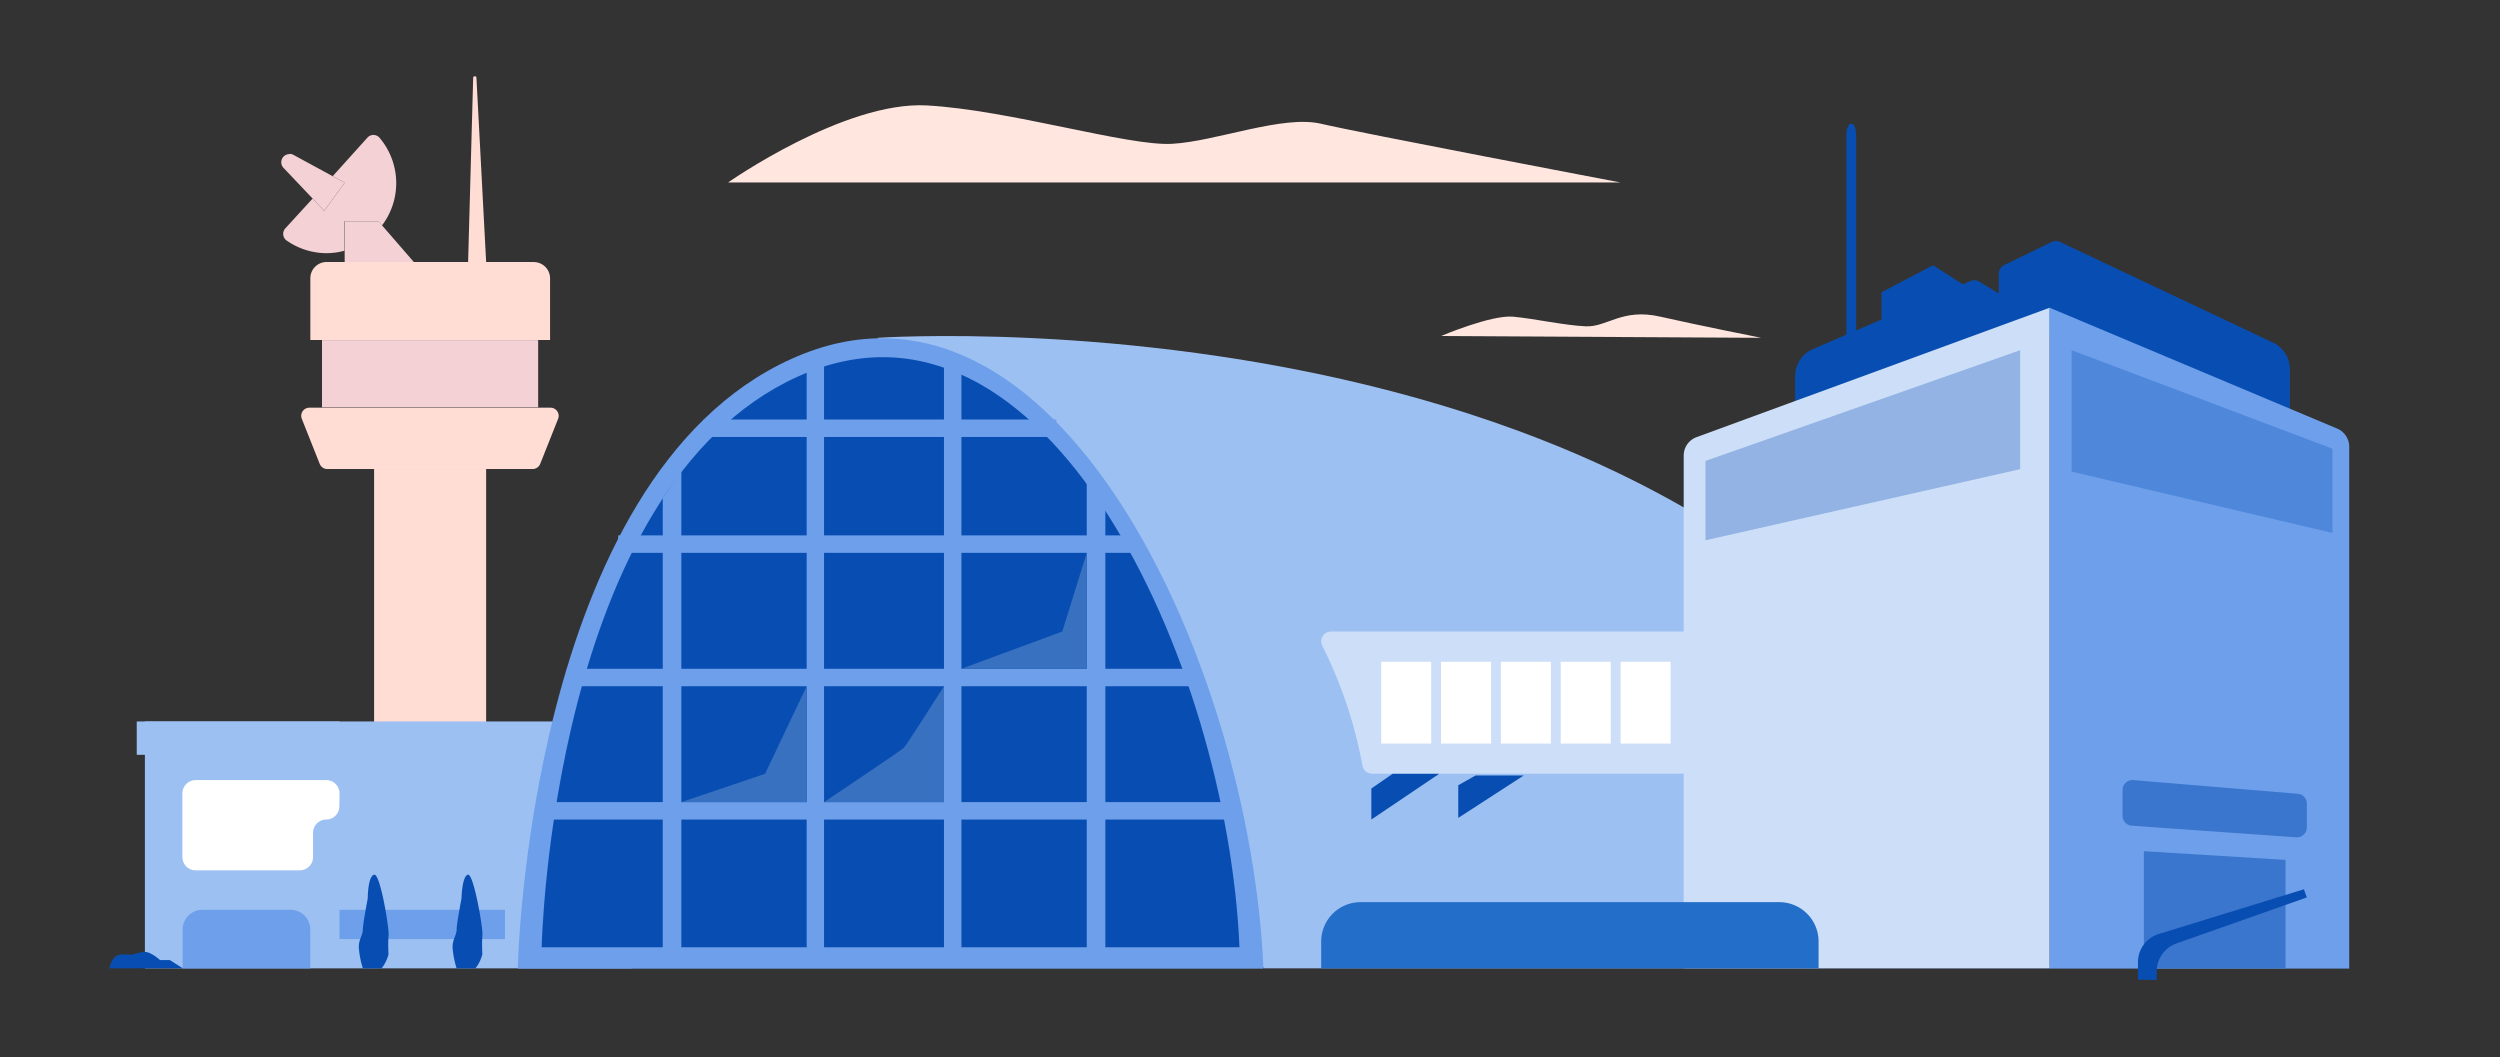
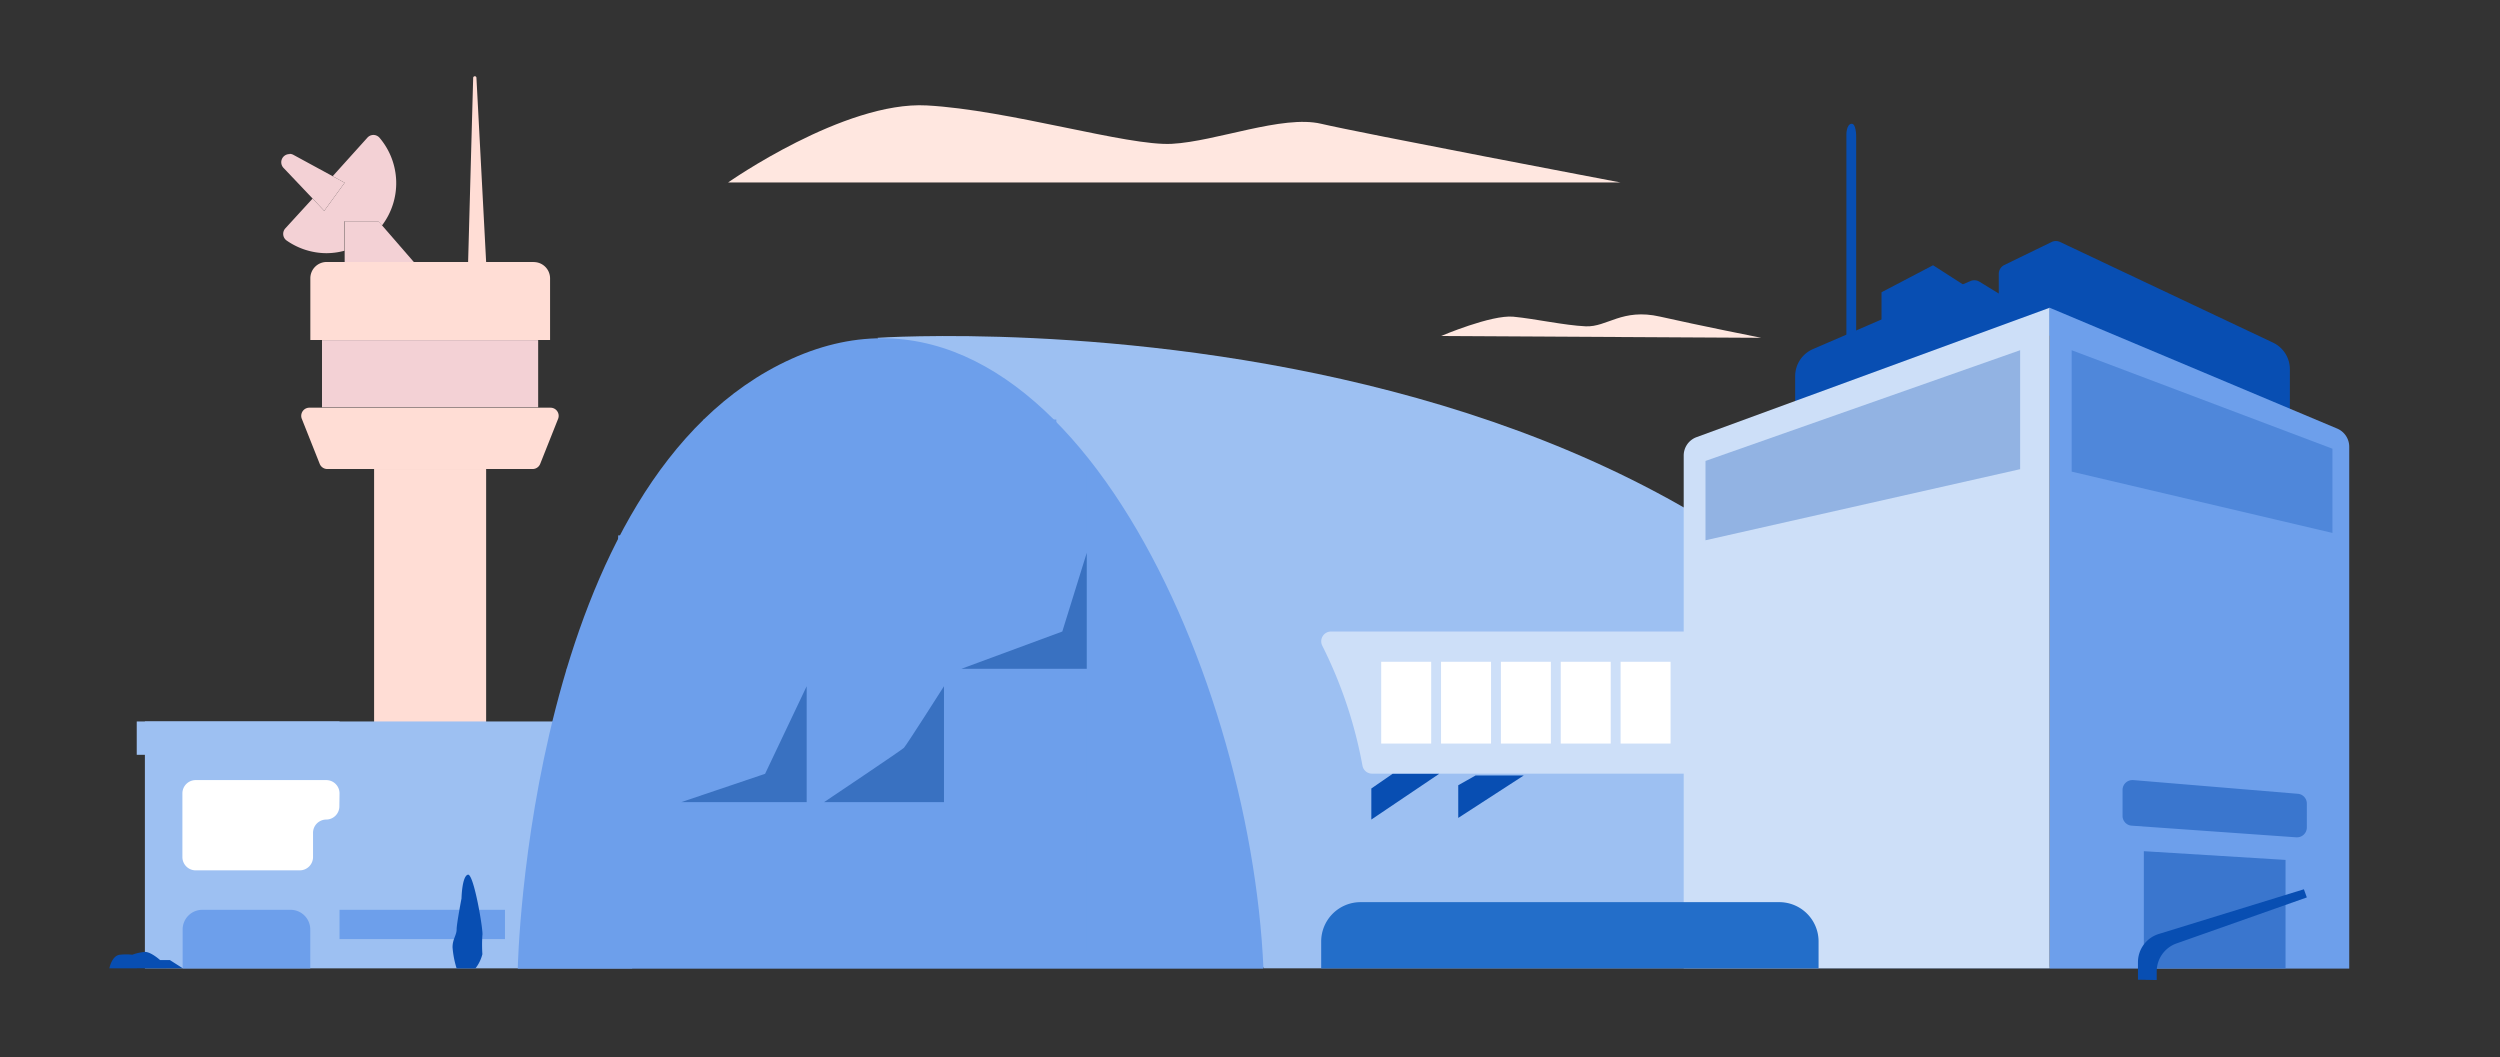
<svg xmlns="http://www.w3.org/2000/svg" viewBox="0 0 306.6 129.69">
  <rect x="0" y="0" width="306.6" height="129.69" fill="#333333" stroke="none" />
  <defs>
    <style>.cls-1{fill:#084eb2;}.cls-2{fill:#ffddd5;}.cls-3{fill:#f3d1d5;}.cls-4{fill:#9dc0f2;}.cls-5{fill:#6d9feb;}.cls-6{fill:#cddff8;}.cls-7{fill:#fff;}.cls-8{fill:#3a76ce;}.cls-9{fill:#236ec9;}.cls-10{fill:#ffe7e0;}.cls-11{fill:#92b3e3;}.cls-12{fill:#4f87da;}.cls-13{fill:#3971c1;}</style>
  </defs>
  <g id="Layer_2" data-name="Layer 2">
    <path class="cls-1" d="M278.72,42,252.63,29.67a1.19,1.19,0,0,0-1,0l-5.82,2.83a1.21,1.21,0,0,0-.68,1.08V36l-2.37-1.45a1.21,1.21,0,0,0-1.11-.08l-19.3,8.34a3.61,3.61,0,0,0-2.19,3.32v6.64l28.35-12.85,32.32,14.26V45.25A3.61,3.61,0,0,0,278.72,42" />
    <polyline class="cls-2" points="59.62 57.52 45.88 57.52 45.88 105.41 59.62 105.41 59.62 57.52" />
    <path class="cls-2" d="M67.53,50H38A1,1,0,0,0,37,51.33l2.21,5.56a1,1,0,0,0,.93.63H65.32a1,1,0,0,0,.93-.63l2.21-5.56A1,1,0,0,0,67.53,50" />
    <polyline class="cls-3" points="66 41.71 39.49 41.71 39.49 49.95 66 49.95 66 41.71" />
    <path class="cls-2" d="M65.44,32.13H40.06a2,2,0,0,0-2,2v7.57h29.4V34.14a2,2,0,0,0-2-2" />
    <path class="cls-3" d="M45.81,16.55a1,1,0,0,0-.75.33L40.8,21.61l1.47.8-2.51,3.45-1.42-1.51L35,28a1,1,0,0,0,.17,1.51A8.58,8.58,0,0,0,40,31.05a8.46,8.46,0,0,0,2.24-.3V27.14h4.15l.45.52a8.59,8.59,0,0,0-.29-10.76,1,1,0,0,0-.77-.35" />
    <path class="cls-3" d="M35.51,18.9a1,1,0,0,0-.72,1.71l3.55,3.74,1.42,1.51,2.51-3.45-1.47-.8L36,19a1,1,0,0,0-.49-.13" />
    <polyline class="cls-3" points="46.42 27.14 42.27 27.14 42.27 30.75 42.27 32.13 50.75 32.13 46.87 27.66 46.42 27.14" />
    <path class="cls-2" d="M58.23,9.35a.2.2,0,0,0-.2.19l-.62,22.59h2.21L58.43,9.54a.19.19,0,0,0-.2-.19" />
    <rect class="cls-4" x="17.77" y="88.48" width="59.76" height="30.28" />
    <path class="cls-4" d="M107.62,41.43s120.24-8.3,143.75,77.33H155L107.62,41.43" />
    <path class="cls-5" d="M63.5,118.76S64.7,58.6,97.09,44s56.25,37.5,57.86,74.8H63.5" />
    <path class="cls-6" d="M162.17,79.2a54.72,54.72,0,0,1,4.92,14.68,1.19,1.19,0,0,0,1.18,1h40.89V77.45H163.24A1.2,1.2,0,0,0,162.17,79.2Z" />
    <path class="cls-6" d="M206.49,118.76V55.87a2.4,2.4,0,0,1,1.58-2.26l43.3-15.87v81H206.49" />
    <path class="cls-5" d="M251.37,37.74l35.26,14.82a2.42,2.42,0,0,1,1.48,2.23v64H251.37v-81" />
    <polygon class="cls-1" points="168.18 100.51 176.5 94.9 170.79 94.9 168.18 96.7 168.18 100.51" />
    <polygon class="cls-1" points="186.88 95.1 178.84 100.31 178.84 96.3 180.97 95.1 186.88 95.1" />
    <rect class="cls-7" x="169.39" y="81.16" width="6.13" height="10.03" />
    <rect class="cls-7" x="176.73" y="81.16" width="6.13" height="10.03" />
    <rect class="cls-7" x="184.07" y="81.16" width="6.13" height="10.03" />
    <rect class="cls-7" x="191.41" y="81.16" width="6.13" height="10.03" />
    <rect class="cls-7" x="198.75" y="81.16" width="6.13" height="10.03" />
    <polyline class="cls-8" points="262.92 104.39 262.92 118.76 280.3 118.76 280.3 105.46 262.92 104.39" />
    <path class="cls-8" d="M261.52,95.67a1.21,1.21,0,0,0-1.21,1.21v3.18a1.2,1.2,0,0,0,1.12,1.2l20.19,1.43h.08a1.21,1.21,0,0,0,1.21-1.21V98.55a1.2,1.2,0,0,0-1.11-1.2l-20.18-1.68h-.1" />
-     <path class="cls-1" d="M66.43,116.17s1.13-56.3,31.44-70,52.64,35.09,54.14,70H66.43" />
    <polyline class="cls-5" points="81.28 117.09 81.28 61.09 83.56 57.73 83.56 117.09 81.28 117.09" />
    <polyline class="cls-5" points="98.93 116.17 98.93 46.17 98.93 44.63 101.06 43.81 101.06 117.09 98.93 116.17" />
    <polyline class="cls-5" points="135.56 116.74 135.56 60.74 133.28 57.38 133.28 116.74 135.56 116.74" />
    <polyline class="cls-5" points="117.91 117.02 117.91 45.82 117.91 44.28 115.77 43.45 115.77 116.74 117.91 117.02" />
    <polyline class="cls-5" points="151.2 98.37 66.84 98.37 66.84 100.51 151.2 100.51 151.2 98.37" />
    <polyline class="cls-5" points="147.16 82.02 69.51 82.02 69.51 84.16 147.16 84.16 147.16 82.02" />
    <polyline class="cls-5" points="139.05 65.66 75.81 65.66 75.81 67.8 139.05 67.8 139.05 65.66" />
    <rect class="cls-5" x="86.29" y="51.45" width="43.26" height="2.14" />
    <rect class="cls-4" x="16.77" y="88.48" width="24.87" height="4.09" />
    <path class="cls-9" d="M218.23,110.64H166.86a4.83,4.83,0,0,0-4.83,4.83v3.29h61v-3.29A4.82,4.82,0,0,0,218.23,110.64Z" />
    <path class="cls-5" d="M35.63,111.58H24.81A2.41,2.41,0,0,0,22.4,114v4.77H38.05V114A2.41,2.41,0,0,0,35.63,111.58Z" />
    <path class="cls-7" d="M41.64,97.29A1.63,1.63,0,0,0,40,95.67H24a1.63,1.63,0,0,0-1.63,1.62v7.82A1.63,1.63,0,0,0,24,106.74H36.77a1.63,1.63,0,0,0,1.62-1.63v-3A1.63,1.63,0,0,1,40,100.51a1.62,1.62,0,0,0,1.62-1.62Z" />
    <path class="cls-1" d="M226.44,43V16.48s0-1.2.6-1.3.6,1.5.6,1.5V41.87" />
    <polyline class="cls-1" points="230.75 41.21 230.75 35.84 237.07 32.53 242.38 35.94" />
    <path class="cls-10" d="M89.29,22.38s14.25-10,24.36-9.45,24.62,5,30.06,4.71,13.58-3.58,18.32-2.46,36.72,7.2,36.72,7.2Z" />
    <path class="cls-10" d="M176.73,41.21s6.17-2.63,8.87-2.37,6.24,1.06,8.87,1.18,4.45-2.25,9.12-1.19S216,41.43,216,41.43Z" />
    <polyline class="cls-11" points="247.75 42.95 209.16 56.53 209.16 66.26 247.75 57.54 247.75 42.95" />
    <polyline class="cls-12" points="254.07 42.95 254.07 57.84 286.05 65.36 286.05 55.03 254.07 42.95" />
    <rect class="cls-5" x="41.64" y="111.58" width="20.29" height="3.59" />
    <polyline class="cls-13" points="98.93 84.16 98.93 84.16 93.83 94.9 83.56 98.37 98.93 98.37 98.93 84.16" />
    <path class="cls-13" d="M115.77,84.16h0s-4.61,7.25-4.91,7.55-9.79,6.66-9.79,6.66h14.7V84.16" />
    <polyline class="cls-13" points="133.28 67.8 133.28 67.8 130.28 77.45 117.91 82.02 133.28 82.02 133.28 67.8" />
    <path class="cls-1" d="M13.41,118.76s.3-1.58,1.3-1.67a6.35,6.35,0,0,1,1.51,0,5.89,5.89,0,0,1,1.55-.35c.76,0,1.86,1,1.86,1h1.2l1.57,1Z" />
-     <path class="cls-1" d="M44.5,118.76a11.32,11.32,0,0,1-.5-2.59c0-1,.5-1.48.5-2.18s.6-3.81.6-3.81,0-2.71.78-2.91,1.92,7,1.77,7.43a17.89,17.89,0,0,0,0,2.32,4.69,4.69,0,0,1-.85,1.74" />
    <path class="cls-1" d="M56,118.76a11.32,11.32,0,0,1-.5-2.59c0-1,.5-1.48.5-2.18s.6-3.81.6-3.81.05-2.71.78-2.91,1.93,7,1.78,7.43a17.89,17.89,0,0,0,0,2.32,4.69,4.69,0,0,1-.85,1.74" />
    <path class="cls-1" d="M262.2,120.15V118a3.62,3.62,0,0,1,2.56-3.46l17.79-5.48.36,1-16,5.65a3.64,3.64,0,0,0-2.41,3.42v1.06Z" />
  </g>
</svg>